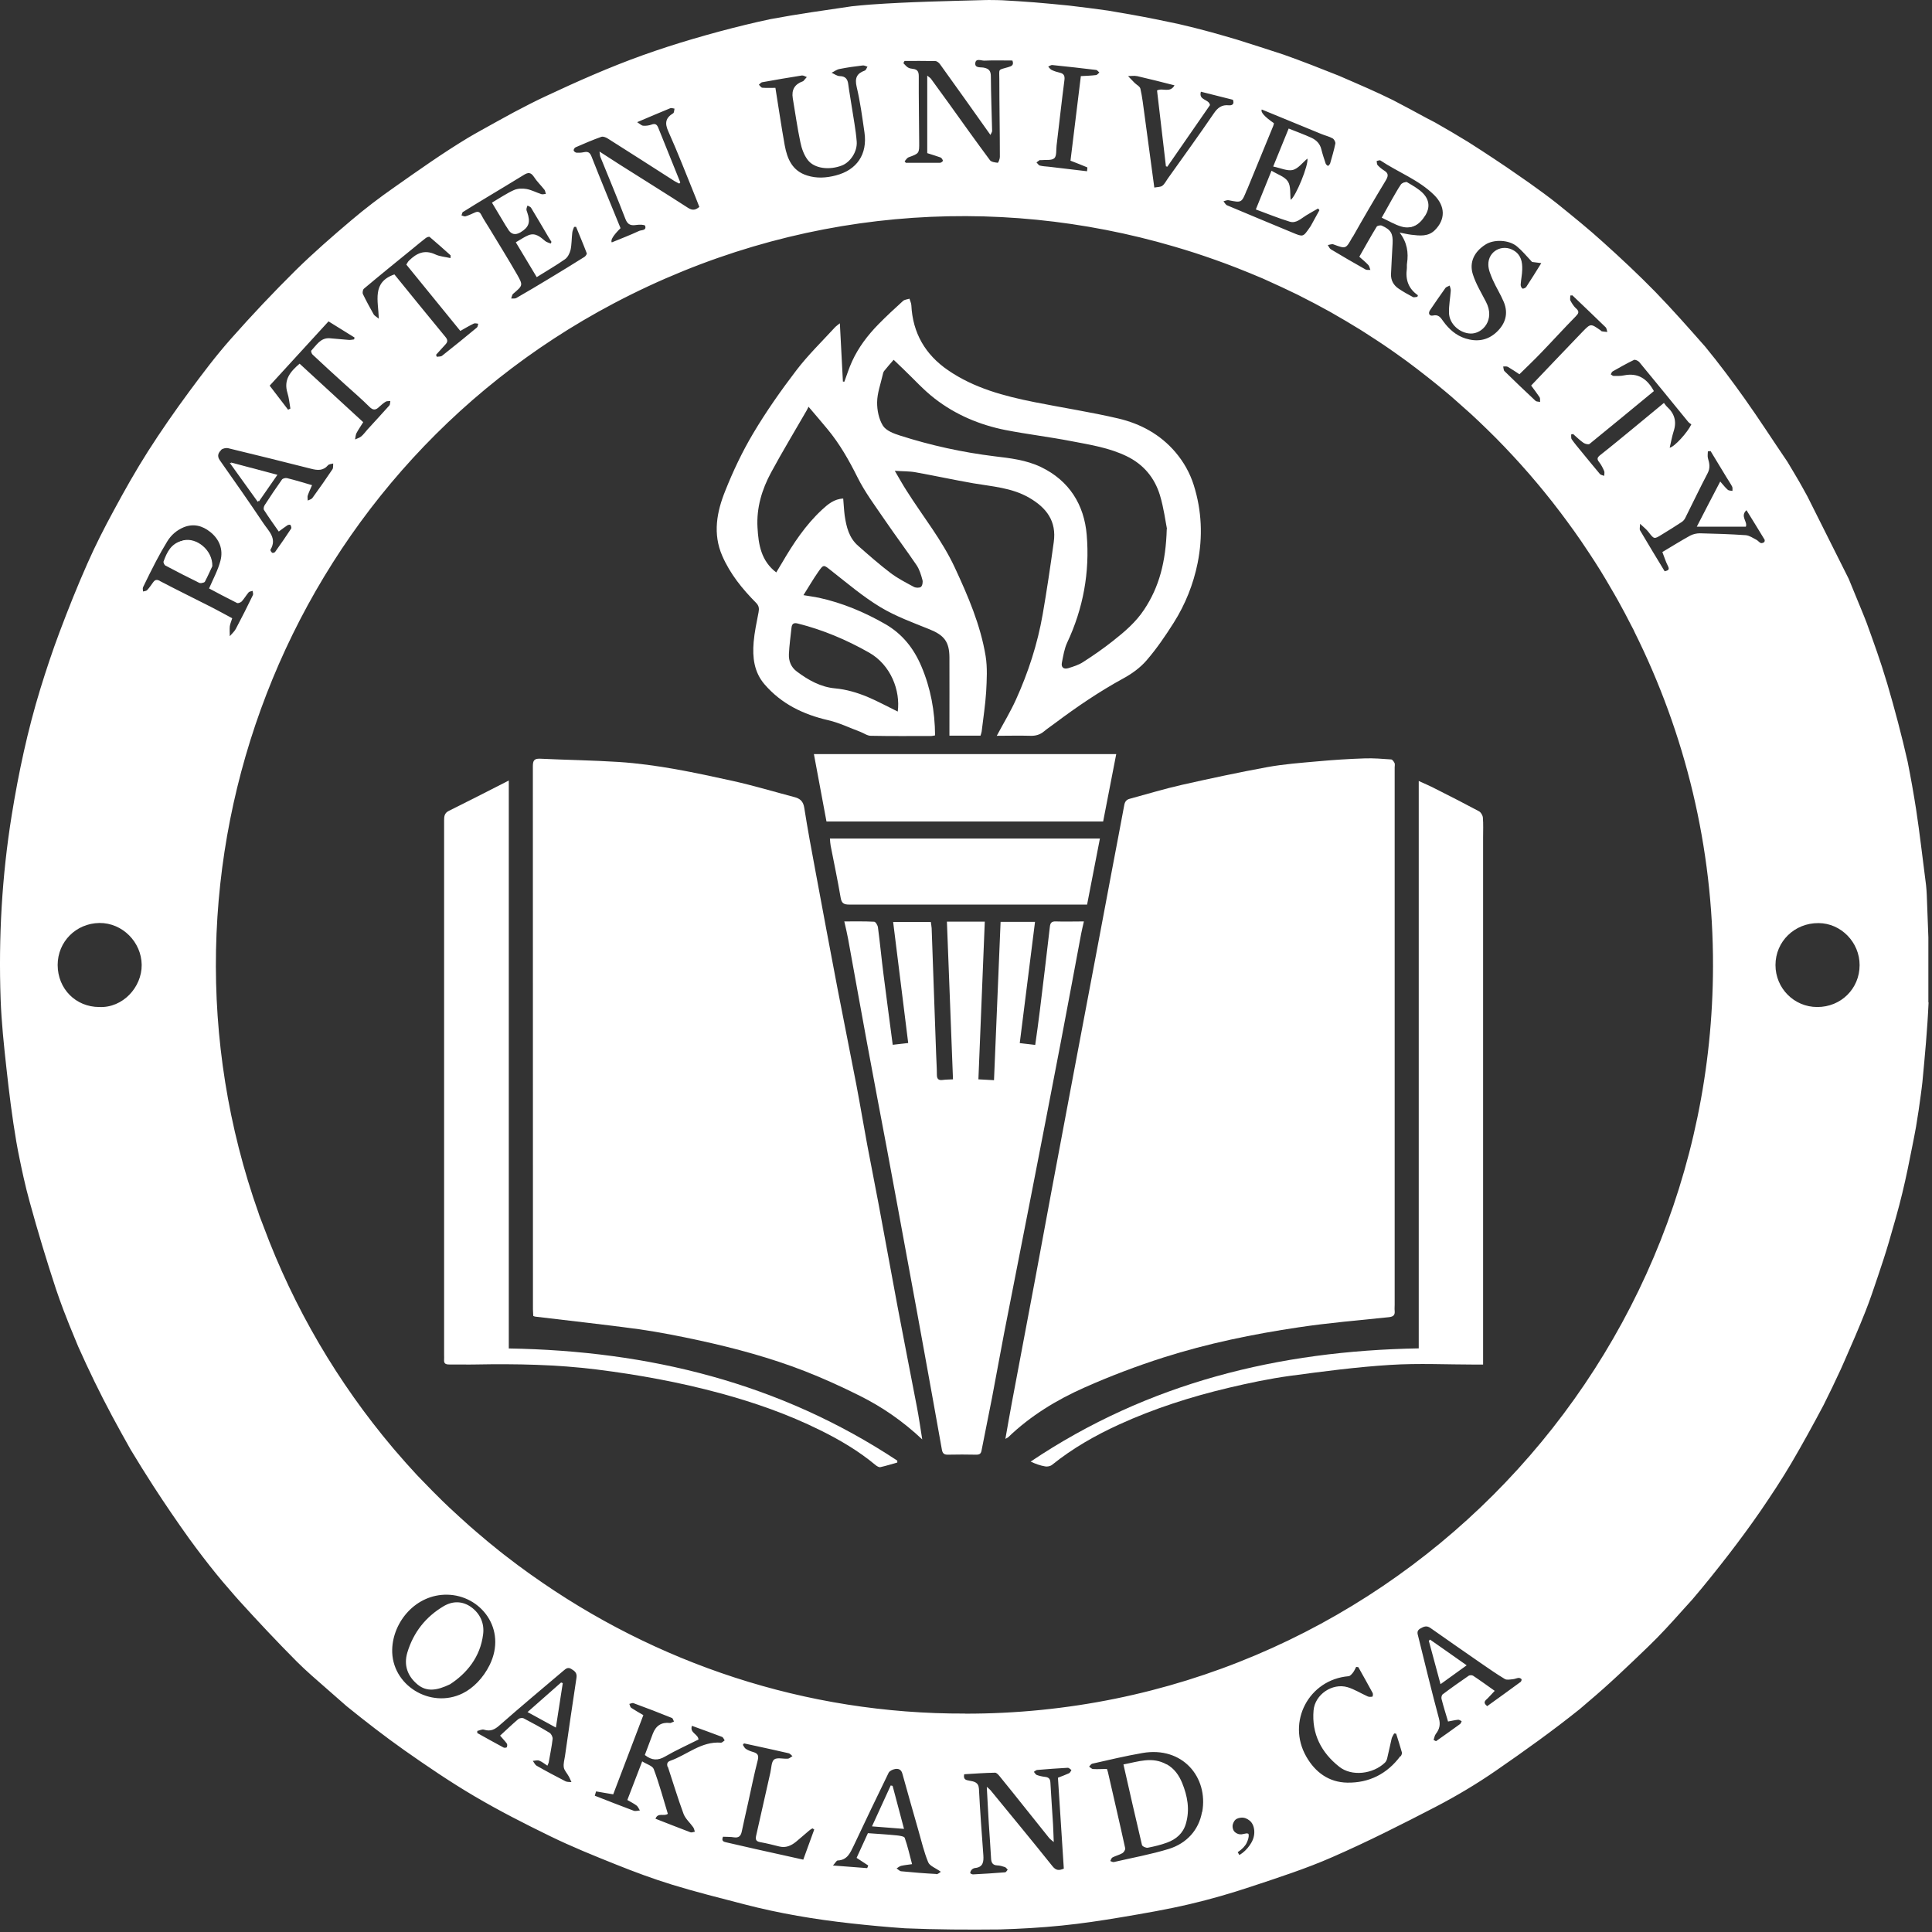
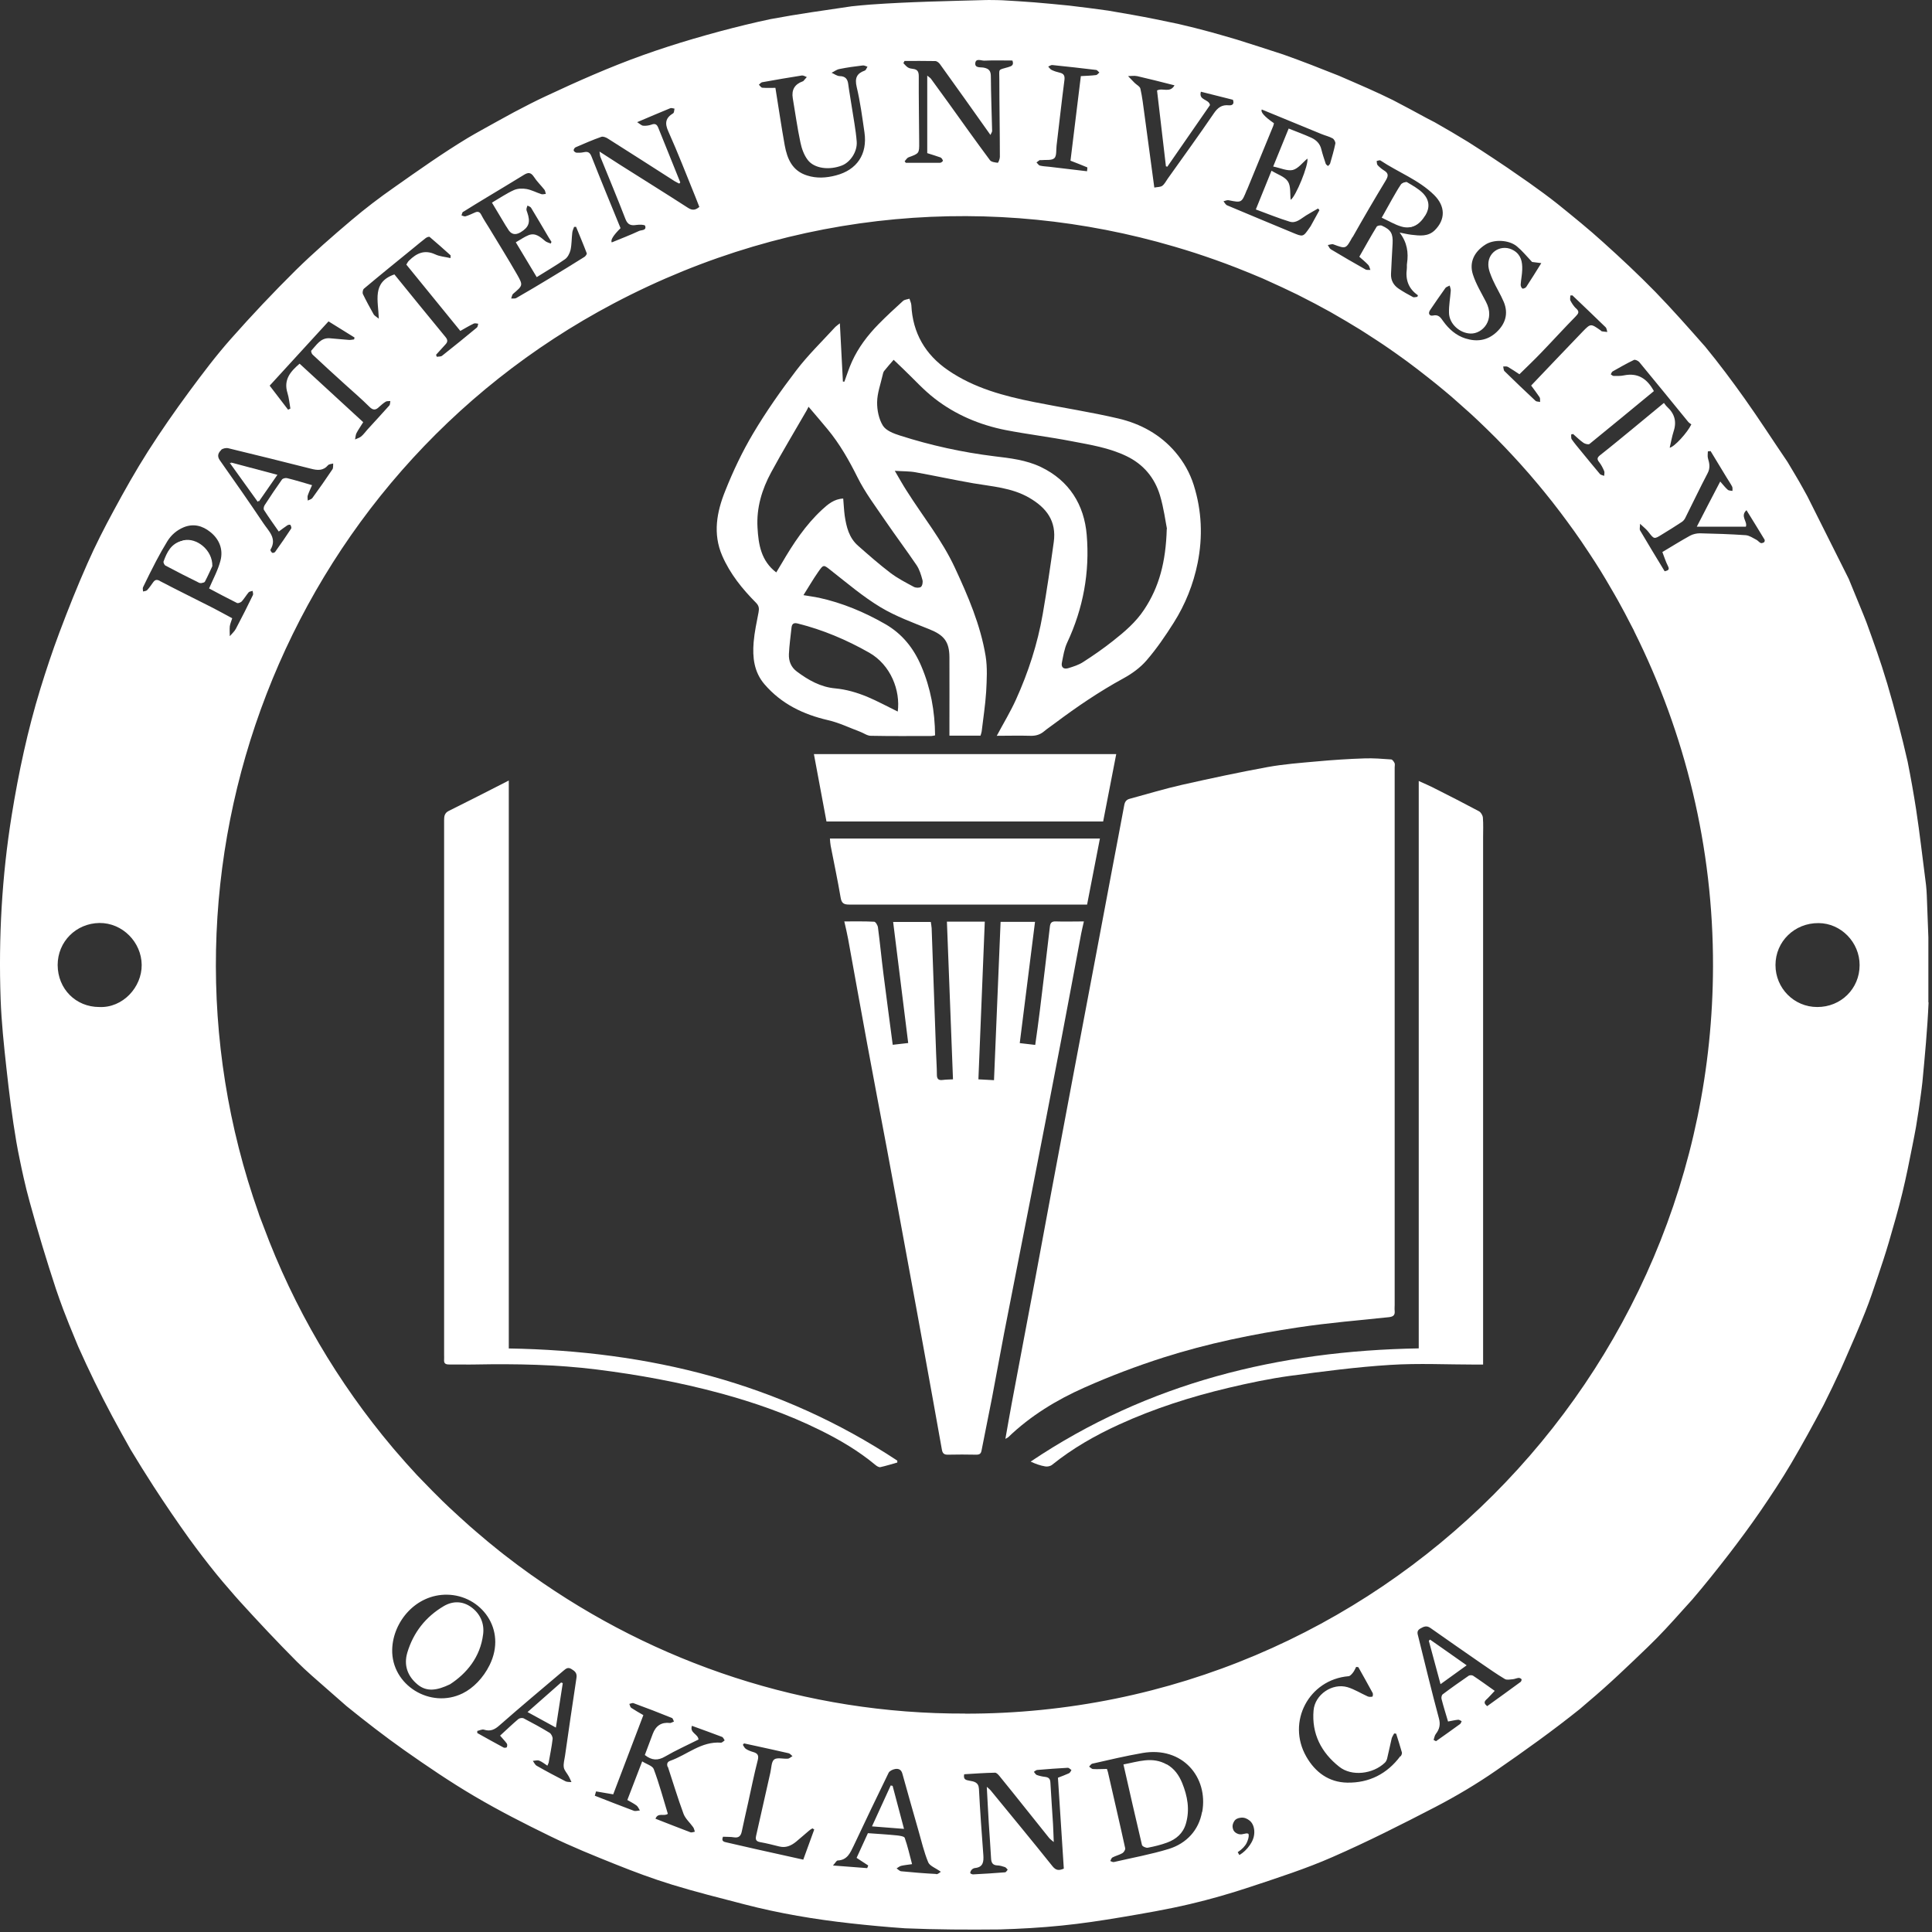
<svg xmlns="http://www.w3.org/2000/svg" width="83" height="83" viewBox="0 0 83 83" fill="none">
  <rect x="0" y="0" width="83" height="83" fill="#333333" stroke="none" />
-   <path d="M39.624 61.842C38.783 61.051 37.898 60.444 36.935 59.963C36.162 59.576 35.371 59.217 34.566 58.902C33.11 58.336 31.604 57.927 30.08 57.594C29.208 57.405 28.331 57.23 27.445 57.104C25.966 56.902 24.483 56.744 23.004 56.564C22.977 56.564 22.954 56.551 22.909 56.533C22.909 56.448 22.896 56.353 22.896 56.259C22.896 48.481 22.896 40.704 22.892 32.927C22.892 32.689 22.936 32.585 23.197 32.594C24.321 32.648 25.449 32.662 26.573 32.734C28.232 32.842 29.855 33.192 31.469 33.547C32.364 33.745 33.245 34.011 34.13 34.244C34.377 34.307 34.512 34.433 34.553 34.712C34.697 35.629 34.867 36.541 35.038 37.454C35.349 39.122 35.659 40.794 35.978 42.458C36.243 43.833 36.522 45.209 36.787 46.589C36.953 47.456 37.097 48.329 37.259 49.196C37.416 50.046 37.592 50.896 37.749 51.75C38.023 53.215 38.289 54.685 38.563 56.151C38.833 57.58 39.116 59.01 39.39 60.44C39.475 60.88 39.538 61.325 39.619 61.833L39.624 61.842Z" fill="white" />
  <path d="M43.193 61.811C43.288 61.276 43.373 60.777 43.467 60.278C43.804 58.471 44.151 56.668 44.488 54.861C44.717 53.633 44.942 52.406 45.171 51.179C45.481 49.52 45.792 47.861 46.106 46.202C46.439 44.449 46.772 42.696 47.1 40.943C47.325 39.751 47.549 38.555 47.774 37.364C47.949 36.438 48.129 35.507 48.3 34.581C48.327 34.438 48.394 34.352 48.534 34.316C49.285 34.114 50.031 33.885 50.791 33.714C52.009 33.44 53.227 33.179 54.454 32.954C55.151 32.828 55.866 32.774 56.572 32.711C57.255 32.648 57.938 32.603 58.622 32.581C59.004 32.567 59.386 32.599 59.764 32.626C59.818 32.626 59.88 32.72 59.912 32.783C59.934 32.833 59.916 32.904 59.916 32.963C59.916 40.659 59.916 48.356 59.916 56.052C59.916 56.137 59.907 56.227 59.916 56.313C59.934 56.497 59.862 56.564 59.669 56.587C58.374 56.722 57.075 56.83 55.789 57.023C53.825 57.315 51.879 57.715 49.986 58.318C48.835 58.686 47.693 59.118 46.592 59.608C45.396 60.138 44.272 60.822 43.319 61.739C43.292 61.766 43.247 61.779 43.184 61.82L43.193 61.811Z" fill="white" />
  <path d="M42.82 31.614C43.108 31.075 43.409 30.58 43.647 30.054C44.178 28.881 44.573 27.663 44.794 26.395C44.973 25.366 45.126 24.327 45.27 23.289C45.396 22.39 44.96 21.814 44.214 21.383C43.467 20.951 42.631 20.902 41.813 20.762C40.986 20.618 40.163 20.439 39.336 20.29C39.071 20.241 38.792 20.25 38.441 20.227C38.639 20.564 38.788 20.834 38.954 21.09C39.646 22.187 40.473 23.203 41.022 24.39C41.588 25.608 42.123 26.849 42.343 28.184C42.424 28.683 42.393 29.209 42.366 29.717C42.33 30.288 42.24 30.855 42.173 31.426C42.164 31.484 42.141 31.542 42.123 31.605H40.788C40.788 31.484 40.788 31.372 40.788 31.264C40.788 30.257 40.792 29.25 40.788 28.238C40.784 27.564 40.554 27.285 39.929 27.034C39.215 26.746 38.482 26.48 37.825 26.085C37.079 25.635 36.409 25.064 35.722 24.525C35.38 24.255 35.389 24.228 35.142 24.583C34.93 24.885 34.746 25.208 34.517 25.568C34.782 25.613 34.984 25.64 35.182 25.68C36.189 25.901 37.124 26.292 38.019 26.804C38.761 27.227 39.251 27.847 39.579 28.616C39.983 29.564 40.163 30.553 40.172 31.592C40.114 31.601 40.064 31.619 40.015 31.619C39.147 31.619 38.275 31.628 37.407 31.61C37.259 31.61 37.111 31.497 36.958 31.439C36.499 31.268 36.05 31.048 35.578 30.94C34.508 30.693 33.573 30.243 32.844 29.398C32.39 28.868 32.323 28.238 32.377 27.586C32.413 27.155 32.507 26.732 32.588 26.305C32.62 26.139 32.606 26.022 32.476 25.892C31.887 25.298 31.366 24.655 31.028 23.878C30.615 22.929 30.794 21.989 31.154 21.095C31.491 20.245 31.887 19.409 32.355 18.622C32.916 17.678 33.55 16.775 34.216 15.903C34.715 15.251 35.308 14.675 35.865 14.068C35.928 14.001 36.005 13.951 36.081 13.889C36.126 14.738 36.171 15.565 36.212 16.393C36.234 16.393 36.252 16.393 36.275 16.397C36.383 16.109 36.472 15.813 36.603 15.53C36.877 14.927 37.277 14.401 37.74 13.929C38.077 13.587 38.432 13.255 38.792 12.931C38.859 12.868 38.976 12.864 39.071 12.832C39.098 12.927 39.147 13.017 39.152 13.111C39.21 14.307 39.75 15.233 40.725 15.903C41.849 16.676 43.139 17.017 44.452 17.278C45.648 17.517 46.857 17.701 48.048 17.98C48.997 18.204 49.846 18.663 50.494 19.423C50.853 19.845 51.119 20.317 51.285 20.843C51.631 21.945 51.676 23.064 51.451 24.188C51.267 25.1 50.921 25.968 50.422 26.755C50.067 27.317 49.689 27.87 49.258 28.369C48.988 28.683 48.628 28.944 48.264 29.142C47.235 29.704 46.268 30.36 45.333 31.061C45.176 31.183 45.005 31.291 44.856 31.417C44.681 31.565 44.488 31.619 44.259 31.61C43.782 31.596 43.306 31.61 42.829 31.61L42.82 31.614ZM50.134 22.722C50.071 22.412 49.999 21.832 49.833 21.279C49.604 20.524 49.123 19.944 48.39 19.593C47.644 19.234 46.839 19.108 46.039 18.955C45.095 18.771 44.137 18.658 43.193 18.474C42.087 18.254 41.053 17.818 40.159 17.125C39.669 16.748 39.251 16.276 38.801 15.849C38.666 15.718 38.527 15.588 38.392 15.457C38.257 15.615 38.113 15.772 37.983 15.938C37.947 15.983 37.933 16.051 37.92 16.109C37.834 16.496 37.686 16.887 37.682 17.278C37.677 17.615 37.754 18.002 37.929 18.285C38.064 18.501 38.396 18.627 38.666 18.712C39.988 19.135 41.341 19.432 42.721 19.602C43.4 19.683 44.079 19.76 44.713 20.061C45.944 20.65 46.578 21.693 46.686 22.979C46.821 24.574 46.538 26.139 45.846 27.609C45.724 27.87 45.679 28.171 45.621 28.459C45.576 28.665 45.693 28.764 45.89 28.706C46.111 28.638 46.344 28.566 46.533 28.441C46.969 28.162 47.396 27.865 47.806 27.541C48.309 27.146 48.799 26.728 49.154 26.188C49.797 25.222 50.085 24.143 50.125 22.722H50.134ZM34.742 17.462C34.697 17.548 34.679 17.593 34.652 17.638C34.144 18.523 33.613 19.396 33.128 20.295C32.732 21.027 32.494 21.814 32.543 22.664C32.584 23.397 32.696 24.093 33.348 24.592C33.433 24.453 33.51 24.318 33.591 24.188C34.076 23.356 34.607 22.551 35.317 21.895C35.564 21.666 35.839 21.432 36.225 21.419C36.248 21.666 36.257 21.909 36.288 22.147C36.36 22.632 36.472 23.104 36.864 23.446C37.318 23.846 37.772 24.246 38.257 24.615C38.567 24.849 38.918 25.029 39.26 25.213C39.34 25.258 39.502 25.262 39.565 25.213C39.628 25.159 39.655 25.002 39.628 24.912C39.57 24.696 39.502 24.471 39.381 24.287C38.945 23.644 38.477 23.019 38.037 22.376C37.619 21.76 37.165 21.162 36.837 20.502C36.472 19.769 36.072 19.067 35.551 18.438C35.299 18.132 35.043 17.836 34.737 17.476L34.742 17.462ZM38.567 30.576C38.689 29.668 38.271 28.566 37.336 28.036C36.369 27.488 35.353 27.056 34.27 26.786C34.094 26.741 34.022 26.804 34.004 26.962C33.964 27.339 33.91 27.717 33.892 28.099C33.879 28.396 33.982 28.665 34.234 28.85C34.724 29.218 35.263 29.52 35.879 29.573C36.364 29.618 36.814 29.753 37.255 29.933C37.704 30.122 38.136 30.36 38.572 30.571L38.567 30.576Z" fill="white" />
  <path d="M36.279 39.585C36.729 39.585 37.142 39.576 37.556 39.598C37.614 39.598 37.709 39.751 37.718 39.846C37.807 40.516 37.87 41.19 37.956 41.86C38.082 42.858 38.217 43.851 38.352 44.885C38.585 44.858 38.801 44.831 39.017 44.809C38.801 43.055 38.585 41.343 38.37 39.607H39.988C39.997 39.688 40.019 39.778 40.024 39.873C40.091 41.675 40.154 43.483 40.217 45.285C40.226 45.582 40.249 45.874 40.249 46.171C40.249 46.355 40.321 46.418 40.496 46.396C40.631 46.378 40.77 46.378 40.941 46.369C40.855 44.107 40.77 41.86 40.68 39.594H42.307C42.218 41.842 42.128 44.089 42.033 46.369C42.272 46.382 42.469 46.391 42.703 46.405C42.797 44.13 42.892 41.873 42.986 39.603H44.465C44.245 41.343 44.029 43.06 43.809 44.813C44.025 44.836 44.227 44.863 44.474 44.89C44.542 44.395 44.614 43.91 44.672 43.42C44.821 42.215 44.964 41.01 45.104 39.805C45.122 39.652 45.176 39.58 45.351 39.585C45.738 39.598 46.129 39.585 46.565 39.585C46.52 39.783 46.479 39.949 46.448 40.111C46.16 41.635 45.882 43.159 45.589 44.683C45.162 46.913 44.731 49.142 44.295 51.372C43.912 53.337 43.521 55.301 43.139 57.266C42.959 58.192 42.797 59.122 42.618 60.048C42.474 60.804 42.312 61.559 42.168 62.314C42.141 62.458 42.078 62.494 41.939 62.494C41.53 62.485 41.121 62.485 40.716 62.494C40.55 62.498 40.491 62.427 40.464 62.278C40.217 60.894 39.97 59.514 39.718 58.133C39.489 56.879 39.264 55.629 39.03 54.375C38.72 52.689 38.41 50.999 38.095 49.313C37.816 47.825 37.529 46.337 37.255 44.845C36.976 43.343 36.711 41.842 36.436 40.34C36.392 40.097 36.333 39.855 36.27 39.576L36.279 39.585Z" fill="white" />
  <path d="M21.858 33.538V57.931C27.877 58.03 33.501 59.41 38.549 62.75C38.549 62.777 38.549 62.804 38.549 62.831C38.306 62.899 38.068 62.975 37.821 63.029C37.763 63.042 37.673 62.989 37.619 62.944C36.891 62.337 36.077 61.856 35.227 61.438C33.856 60.759 32.417 60.255 30.943 59.855C29.199 59.383 27.427 59.059 25.638 58.835C23.912 58.619 22.177 58.587 20.437 58.619C20.055 58.628 19.673 58.614 19.291 58.619C19.133 58.619 19.066 58.569 19.079 58.412C19.084 58.345 19.079 58.273 19.079 58.205C19.079 50.549 19.079 42.898 19.079 35.242C19.079 35.067 19.097 34.928 19.277 34.838C20.122 34.42 20.963 33.988 21.853 33.534L21.858 33.538Z" fill="white" />
  <path d="M60.95 57.936V33.552C61.207 33.669 61.431 33.763 61.647 33.876C62.281 34.195 62.915 34.519 63.535 34.851C63.621 34.896 63.697 35.026 63.706 35.125C63.729 35.409 63.715 35.696 63.715 35.984C63.715 43.397 63.715 50.806 63.715 58.219C63.715 58.34 63.715 58.462 63.715 58.623C63.598 58.623 63.499 58.623 63.4 58.623C62.178 58.623 60.946 58.56 59.728 58.637C58.285 58.727 56.846 58.916 55.412 59.109C54.531 59.23 53.654 59.415 52.782 59.621C51.168 60.004 49.59 60.507 48.084 61.195C47.059 61.662 46.079 62.22 45.198 62.93C45.126 62.989 44.996 63.016 44.901 62.998C44.69 62.962 44.488 62.89 44.277 62.791C49.316 59.406 54.94 58.03 60.955 57.927L60.95 57.936Z" fill="white" />
  <path d="M34.966 32.397H47.954C47.765 33.372 47.576 34.33 47.392 35.292H35.506C35.331 34.339 35.151 33.386 34.966 32.397Z" fill="white" />
  <path d="M46.704 38.861C46.52 38.861 46.376 38.861 46.228 38.861C42.977 38.861 39.732 38.861 36.481 38.861C36.248 38.861 36.153 38.803 36.113 38.555C35.987 37.814 35.83 37.076 35.686 36.335C35.668 36.24 35.663 36.146 35.654 36.025H47.253C47.068 36.964 46.889 37.895 46.704 38.852V38.861Z" fill="white" />
  <path d="M61.184 9.267C61.377 8.948 61.373 8.62 61.085 8.319C60.892 8.121 60.631 7.981 60.393 7.838C60.352 7.815 60.218 7.869 60.182 7.928C60.047 8.125 59.93 8.341 59.809 8.548C59.665 8.8 59.525 9.056 59.359 9.353C59.656 9.487 59.916 9.649 60.195 9.73C60.613 9.856 60.923 9.685 61.184 9.263V9.267Z" fill="white" />
  <path d="M7.841 23.23C7.351 23.343 7.175 23.716 7.027 24.12C7.009 24.165 7.063 24.278 7.112 24.3C7.593 24.556 8.079 24.804 8.564 25.042C8.614 25.064 8.735 25.042 8.753 25.002C8.888 24.745 9.005 24.48 9.072 24.336C9.09 23.639 8.389 23.1 7.841 23.226V23.23Z" fill="white" />
  <path d="M11.868 20.412C11.203 20.236 10.569 20.07 9.868 19.881C10.291 20.47 10.668 20.996 11.073 21.558C11.342 21.167 11.594 20.807 11.868 20.412Z" fill="white" />
  <path d="M82.844 43.06V40.268C82.821 39.666 82.799 39.063 82.776 38.461C82.772 38.317 82.758 38.178 82.745 38.034C82.745 38.007 82.736 37.984 82.736 37.958C82.596 36.897 82.479 35.831 82.317 34.77C82.21 34.082 82.088 33.399 81.953 32.72C81.697 31.592 81.4 30.468 81.072 29.353C81.063 29.326 81.054 29.295 81.045 29.268C80.793 28.418 80.492 27.586 80.191 26.755C80.137 26.624 80.092 26.494 80.038 26.368C79.832 25.869 79.629 25.366 79.422 24.867C78.829 23.684 78.24 22.506 77.647 21.324C77.579 21.207 77.516 21.086 77.449 20.965C77.242 20.587 77.013 20.218 76.793 19.845C76.779 19.827 76.766 19.809 76.757 19.791C76.154 18.906 75.574 18.002 74.954 17.13C74.414 16.37 73.853 15.619 73.259 14.896C72.558 14.1 71.852 13.3 71.115 12.54C70.395 11.803 69.64 11.097 68.871 10.405C68.247 9.838 67.59 9.308 66.934 8.777C66.529 8.454 66.107 8.148 65.684 7.847C65.374 7.631 65.059 7.415 64.749 7.199C64.565 7.073 64.38 6.948 64.192 6.826C63.819 6.574 63.441 6.336 63.063 6.093C62.596 5.806 62.119 5.527 61.643 5.257C61.53 5.199 61.418 5.14 61.306 5.082C60.82 4.821 60.339 4.556 59.849 4.304C59.498 4.129 59.143 3.967 58.784 3.805C58.361 3.616 57.938 3.437 57.516 3.252C56.729 2.938 55.938 2.627 55.138 2.344C54.472 2.124 53.807 1.913 53.137 1.701C52.764 1.593 52.391 1.481 52.013 1.378C51.555 1.252 51.096 1.139 50.633 1.031C50.309 0.964 49.986 0.897 49.662 0.829C48.979 0.69 48.295 0.573 47.608 0.456C47.05 0.375 46.488 0.308 45.931 0.24C45.432 0.191 44.933 0.141 44.434 0.101C43.975 0.069 43.517 0.033 43.058 0.011C42.919 0.002 42.775 0.006 42.636 0.002C42.541 0.002 42.442 -0.002 42.348 0.002C40.698 0.047 39.048 0.078 37.407 0.195C37.133 0.213 36.855 0.245 36.58 0.272C35.42 0.443 34.261 0.604 33.11 0.82C32.746 0.897 32.382 0.978 32.022 1.067C31.28 1.247 30.543 1.445 29.81 1.661C29.805 1.661 29.801 1.661 29.792 1.665C29.059 1.881 28.331 2.115 27.616 2.371C26.196 2.879 24.806 3.495 23.435 4.138C22.981 4.349 22.532 4.583 22.087 4.817C21.615 5.068 21.152 5.334 20.684 5.59C20.486 5.702 20.288 5.81 20.095 5.927C19.016 6.579 17.982 7.312 16.948 8.04C16.31 8.485 15.69 8.957 15.096 9.461C14.278 10.153 13.469 10.859 12.705 11.609C11.747 12.558 10.821 13.538 9.926 14.55C9.284 15.273 8.699 16.051 8.124 16.829C7.508 17.665 6.914 18.519 6.357 19.391C5.831 20.218 5.35 21.072 4.887 21.931C4.482 22.677 4.096 23.433 3.754 24.21C3.323 25.181 2.927 26.175 2.554 27.168C2.253 27.968 1.983 28.782 1.731 29.6C1.187 31.376 0.801 33.183 0.504 35.017C0.081 37.638 -0.067 40.282 0.027 42.934C0.063 43.919 0.167 44.899 0.275 45.879C0.391 46.94 0.522 48.001 0.702 49.053C0.742 49.304 0.796 49.551 0.845 49.799C0.899 50.059 0.953 50.325 1.012 50.581C1.093 50.936 1.178 51.291 1.277 51.642C1.619 52.892 1.996 54.137 2.401 55.369C2.5 55.67 2.612 55.967 2.72 56.263C2.882 56.69 3.053 57.113 3.228 57.531C3.273 57.634 3.314 57.742 3.358 57.846C3.808 58.857 4.294 59.855 4.815 60.831C5.076 61.316 5.341 61.797 5.611 62.274C5.93 62.804 6.258 63.33 6.595 63.852C7.09 64.616 7.602 65.367 8.133 66.108C8.322 66.365 8.51 66.621 8.704 66.873C9.072 67.354 9.454 67.83 9.854 68.284C9.994 68.451 10.138 68.612 10.282 68.774C11.086 69.66 11.909 70.537 12.754 71.386C13.168 71.8 13.613 72.177 14.053 72.564C14.332 72.807 14.611 73.054 14.889 73.297C15.694 73.949 16.517 74.587 17.362 75.185C18.346 75.877 19.345 76.556 20.383 77.167C21.444 77.792 22.541 78.35 23.647 78.889C24.559 79.334 25.503 79.716 26.447 80.094C27.243 80.413 28.048 80.714 28.87 80.966C29.895 81.281 30.938 81.541 31.977 81.811C33.478 82.202 35.011 82.459 36.553 82.629C37.327 82.715 38.104 82.787 38.882 82.841C40.24 82.899 41.597 82.904 42.955 82.89C43.84 82.863 44.726 82.814 45.607 82.724C46.47 82.638 47.325 82.508 48.183 82.364C49.163 82.198 50.143 82.031 51.114 81.802C52 81.595 52.881 81.339 53.744 81.052C54.922 80.66 56.113 80.278 57.246 79.779C58.748 79.123 60.213 78.381 61.67 77.626C62.569 77.158 63.445 76.637 64.277 76.061C65.5 75.216 66.714 74.349 67.874 73.418C67.99 73.319 68.107 73.216 68.224 73.117C69.114 72.371 69.959 71.557 70.796 70.752C71.317 70.253 71.802 69.718 72.288 69.174C72.427 69.022 72.567 68.869 72.702 68.716C73.241 68.086 73.763 67.43 74.271 66.774C74.738 66.167 75.197 65.546 75.633 64.913C76.091 64.243 76.541 63.564 76.954 62.863C77.435 62.044 77.894 61.208 78.339 60.368C78.595 59.855 78.847 59.338 79.085 58.817C79.135 58.7 79.189 58.587 79.238 58.471C79.548 57.769 79.854 57.063 80.137 56.349C80.335 55.854 80.501 55.346 80.672 54.843C80.834 54.362 80.996 53.876 81.14 53.386C81.347 52.671 81.558 51.956 81.729 51.237C81.89 50.572 82.025 49.902 82.156 49.232C82.205 48.967 82.264 48.706 82.308 48.441C82.313 48.414 82.317 48.383 82.322 48.356C82.398 47.915 82.461 47.47 82.52 47.029C82.542 46.85 82.569 46.674 82.587 46.495C82.695 45.353 82.803 44.211 82.853 43.069L82.844 43.06ZM69.263 15.966C69.573 15.79 69.879 15.615 70.198 15.462C70.247 15.44 70.373 15.498 70.422 15.552C71.128 16.406 71.825 17.265 72.526 18.123C72.562 18.168 72.621 18.2 72.661 18.231C72.499 18.577 71.933 19.202 71.731 19.234C71.789 18.991 71.829 18.753 71.901 18.528C72.041 18.105 71.937 17.764 71.614 17.471C71.569 17.431 71.537 17.377 71.483 17.31C71.043 17.674 70.602 18.038 70.166 18.398C69.699 18.78 69.231 19.171 68.755 19.544C68.624 19.647 68.588 19.715 68.701 19.854C68.79 19.966 68.858 20.101 68.916 20.236C68.943 20.295 68.916 20.376 68.916 20.443C68.853 20.416 68.768 20.407 68.732 20.362C68.458 20.038 68.193 19.71 67.923 19.382C67.788 19.216 67.644 19.049 67.523 18.874C67.487 18.825 67.505 18.735 67.496 18.667C67.523 18.658 67.55 18.654 67.581 18.645C67.73 18.775 67.869 18.915 68.031 19.027C68.098 19.072 68.242 19.108 68.287 19.072C69.213 18.321 70.135 17.557 71.052 16.802C70.769 16.28 70.377 16.002 69.762 16.127C69.618 16.159 69.469 16.15 69.321 16.15C69.281 16.15 69.24 16.109 69.2 16.082C69.222 16.042 69.24 15.983 69.276 15.961L69.263 15.966ZM67.712 13.255C67.613 13.16 67.532 13.039 67.469 12.918C67.437 12.859 67.464 12.769 67.464 12.693C67.491 12.693 67.523 12.693 67.55 12.688C68.026 13.142 68.503 13.596 68.975 14.055C69.024 14.1 69.029 14.19 69.051 14.262C68.975 14.253 68.898 14.248 68.822 14.235C68.799 14.235 68.782 14.203 68.759 14.19C68.341 13.898 68.337 13.893 67.999 14.239C67.262 15.004 66.529 15.777 65.779 16.563C65.904 16.734 66.03 16.896 66.143 17.067C66.174 17.116 66.156 17.202 66.165 17.269C66.098 17.251 66.012 17.26 65.967 17.22C65.518 16.802 65.073 16.375 64.632 15.943C64.592 15.903 64.596 15.813 64.578 15.745C64.646 15.745 64.722 15.732 64.776 15.759C64.947 15.858 65.109 15.97 65.275 16.078C65.59 15.768 65.904 15.471 66.201 15.161C66.7 14.644 67.181 14.113 67.685 13.601C67.815 13.466 67.865 13.394 67.712 13.25V13.255ZM62.277 12.261C62.294 12.338 62.331 12.414 62.326 12.486C62.303 12.805 62.241 13.124 62.25 13.444C62.263 13.92 62.713 14.316 63.176 14.329C63.688 14.347 64.246 13.74 63.837 12.963C63.639 12.58 63.409 12.203 63.279 11.798C63.108 11.277 63.328 10.818 63.814 10.508C64.174 10.274 64.821 10.297 65.167 10.584C65.396 10.773 65.585 11.007 65.819 11.254C65.904 11.263 66.035 11.281 66.215 11.304C65.976 11.686 65.779 12.009 65.567 12.329C65.54 12.369 65.437 12.414 65.405 12.396C65.361 12.369 65.325 12.284 65.329 12.225C65.343 12.009 65.392 11.794 65.396 11.578C65.405 11.254 65.347 10.953 65.037 10.764C64.547 10.463 63.931 10.787 63.94 11.367C63.94 11.587 64.043 11.816 64.133 12.027C64.277 12.351 64.47 12.652 64.605 12.976C64.808 13.47 64.677 13.911 64.29 14.271C63.899 14.635 63.441 14.693 62.955 14.54C62.56 14.415 62.25 14.145 62.007 13.808C61.894 13.65 61.809 13.498 61.557 13.556C61.413 13.587 61.337 13.466 61.44 13.318C61.656 13.003 61.867 12.688 62.092 12.378C62.128 12.324 62.214 12.306 62.277 12.27V12.261ZM58.109 10.189C58.568 9.375 59.04 8.566 59.525 7.766C59.642 7.572 59.669 7.451 59.462 7.325C59.359 7.262 59.265 7.181 59.184 7.096C59.148 7.055 59.152 6.975 59.143 6.916C59.197 6.907 59.274 6.871 59.305 6.894C60.065 7.402 60.95 7.725 61.611 8.377C62.097 8.858 62.106 9.429 61.638 9.892C61.35 10.175 60.986 10.126 60.631 10.085C60.483 10.067 60.334 10.031 60.128 9.991C60.456 10.418 60.514 10.854 60.447 11.313C60.433 11.389 60.447 11.47 60.438 11.546C60.375 12.014 60.505 12.401 60.914 12.684L60.892 12.751C60.829 12.756 60.748 12.787 60.699 12.76C60.492 12.652 60.289 12.536 60.092 12.405C59.867 12.257 59.746 12.037 59.759 11.767C59.777 11.335 59.804 10.899 59.827 10.467C59.849 10.036 59.759 9.87 59.364 9.694C59.305 9.667 59.17 9.694 59.143 9.739C58.887 10.157 58.649 10.589 58.397 11.03C58.532 11.151 58.667 11.259 58.784 11.385C58.833 11.439 58.842 11.524 58.873 11.596C58.801 11.591 58.716 11.609 58.658 11.573C58.159 11.29 57.664 11.007 57.174 10.71C57.116 10.674 57.084 10.589 57.044 10.526C57.125 10.517 57.219 10.472 57.286 10.499C57.831 10.701 57.817 10.697 58.105 10.18L58.109 10.189ZM53.573 8.152C53.946 7.24 54.324 6.327 54.697 5.415C54.715 5.374 54.72 5.334 54.729 5.293C54.321 5.011 54.147 4.815 54.207 4.704C55.057 5.055 55.911 5.406 56.765 5.756C56.927 5.824 57.098 5.86 57.251 5.945C57.313 5.981 57.381 6.102 57.367 6.17C57.309 6.458 57.224 6.741 57.143 7.024C57.129 7.064 57.084 7.096 57.053 7.132C57.017 7.1 56.967 7.073 56.954 7.033C56.886 6.826 56.815 6.619 56.765 6.413C56.707 6.17 56.549 6.017 56.338 5.918C56.032 5.779 55.713 5.662 55.362 5.522C55.151 6.044 54.94 6.561 54.697 7.154C55.012 7.217 55.3 7.357 55.538 7.303C55.772 7.244 55.956 6.988 56.167 6.813C56.226 7.078 55.664 8.458 55.448 8.584C55.416 8.314 55.461 7.995 55.327 7.793C55.192 7.586 54.886 7.496 54.625 7.334C54.391 7.914 54.18 8.431 53.951 8.998C54.441 9.177 54.917 9.375 55.407 9.523C55.682 9.609 55.893 9.389 56.113 9.254C56.28 9.15 56.455 9.056 56.626 8.957C56.644 8.98 56.666 9.002 56.684 9.029C56.558 9.258 56.432 9.488 56.306 9.717C56.293 9.739 56.275 9.757 56.262 9.78C55.978 10.189 55.983 10.184 55.52 9.991C54.585 9.6 53.65 9.218 52.719 8.822C52.652 8.795 52.611 8.705 52.562 8.647C52.634 8.629 52.715 8.588 52.782 8.602C53.344 8.714 53.34 8.719 53.564 8.161L53.573 8.152ZM48.835 3.266C49.365 3.387 49.891 3.522 50.458 3.666C50.26 4.012 49.954 3.76 49.707 3.886C49.833 4.956 49.959 6.053 50.089 7.145C50.107 7.15 50.13 7.154 50.148 7.163C50.764 6.273 51.38 5.383 51.982 4.515C51.937 4.246 51.483 4.322 51.591 3.94C52.058 4.057 52.508 4.169 52.966 4.286C53.034 4.457 52.953 4.538 52.791 4.524C52.49 4.493 52.315 4.623 52.144 4.875C51.501 5.819 50.827 6.745 50.166 7.676C50.089 7.784 50.031 7.91 49.932 7.982C49.855 8.04 49.725 8.031 49.59 8.058C49.442 6.966 49.303 5.927 49.163 4.889C49.114 4.529 49.073 4.165 48.992 3.81C48.97 3.711 48.826 3.643 48.741 3.558C48.646 3.464 48.552 3.365 48.462 3.27C48.588 3.27 48.723 3.243 48.844 3.27L48.835 3.266ZM44.677 6.88C44.677 6.88 44.713 6.88 44.726 6.88C44.919 6.858 45.176 6.903 45.292 6.799C45.4 6.705 45.369 6.444 45.391 6.255C45.504 5.316 45.607 4.376 45.729 3.437C45.751 3.252 45.702 3.162 45.526 3.122C45.409 3.095 45.292 3.059 45.18 3.005C45.122 2.978 45.081 2.911 45.032 2.861C45.09 2.839 45.149 2.789 45.203 2.794C45.832 2.857 46.461 2.929 47.091 3.005C47.14 3.009 47.185 3.081 47.23 3.117C47.181 3.153 47.136 3.221 47.086 3.225C46.87 3.252 46.655 3.257 46.434 3.27C46.286 4.489 46.138 5.693 45.989 6.903C46.241 7.002 46.475 7.091 46.709 7.19C46.722 7.195 46.704 7.285 46.7 7.357C46.142 7.289 45.603 7.226 45.063 7.163C44.933 7.15 44.803 7.145 44.677 7.114C44.618 7.1 44.578 7.024 44.528 6.979C44.578 6.943 44.623 6.903 44.677 6.871V6.88ZM38.859 2.618C39.3 2.618 39.741 2.614 40.181 2.623C40.249 2.623 40.339 2.695 40.383 2.758C41.103 3.756 41.813 4.758 42.55 5.797C42.582 5.72 42.622 5.671 42.622 5.626C42.604 4.848 42.573 4.066 42.568 3.288C42.568 3.05 42.492 2.951 42.263 2.906C42.132 2.879 41.88 2.933 41.898 2.717C41.921 2.488 42.15 2.609 42.285 2.605C42.69 2.587 43.094 2.6 43.494 2.6C43.571 2.807 43.449 2.843 43.315 2.884C42.856 3.018 42.932 2.933 42.932 3.405C42.932 4.515 42.955 5.63 42.955 6.741C42.955 6.831 42.887 6.993 42.865 6.993C42.748 6.979 42.586 6.961 42.528 6.88C41.93 6.075 41.346 5.257 40.761 4.439C40.509 4.088 40.253 3.738 39.997 3.387C39.965 3.342 39.911 3.315 39.835 3.248V6.579C40.028 6.642 40.217 6.696 40.401 6.763C40.451 6.781 40.491 6.849 40.509 6.903C40.514 6.921 40.437 6.993 40.392 6.993C39.898 6.997 39.403 6.993 38.913 6.993C38.895 6.97 38.882 6.948 38.864 6.93C38.918 6.871 38.963 6.786 39.03 6.759C39.489 6.592 39.493 6.592 39.489 6.116C39.484 5.167 39.466 4.223 39.471 3.275C39.471 3.081 39.417 2.983 39.228 2.96C39.152 2.951 39.066 2.938 39.003 2.897C38.931 2.852 38.873 2.776 38.81 2.713C38.828 2.681 38.842 2.65 38.859 2.618ZM32.732 3.535C33.303 3.432 33.874 3.333 34.449 3.243C34.512 3.234 34.589 3.284 34.661 3.311C34.611 3.369 34.557 3.428 34.508 3.486C34.503 3.491 34.49 3.491 34.485 3.495C34.141 3.618 33.998 3.859 34.058 4.219C34.166 4.853 34.252 5.487 34.386 6.116C34.44 6.381 34.539 6.66 34.701 6.871C34.984 7.244 35.627 7.321 36.171 7.109C36.526 6.97 36.837 6.52 36.805 6.084C36.765 5.567 36.661 5.055 36.585 4.542C36.54 4.232 36.481 3.927 36.441 3.616C36.414 3.396 36.319 3.275 36.077 3.27C35.96 3.27 35.843 3.176 35.726 3.126C35.839 3.072 35.942 2.987 36.063 2.965C36.396 2.897 36.729 2.852 37.066 2.812C37.129 2.803 37.201 2.848 37.268 2.866C37.228 2.924 37.205 3.014 37.151 3.032C36.8 3.158 36.715 3.36 36.805 3.742C36.958 4.381 37.043 5.037 37.138 5.689C37.273 6.624 36.814 7.303 35.91 7.536C35.501 7.644 35.088 7.671 34.679 7.541C34.036 7.343 33.82 6.826 33.712 6.242C33.568 5.442 33.451 4.632 33.312 3.774C33.11 3.774 32.93 3.783 32.75 3.769C32.696 3.765 32.651 3.684 32.602 3.639C32.651 3.603 32.692 3.54 32.746 3.531L32.732 3.535ZM24.73 6.327C25.094 6.17 25.463 6.008 25.836 5.878C25.917 5.851 26.052 5.909 26.137 5.968C27.09 6.57 28.034 7.177 28.983 7.784C29.046 7.824 29.113 7.851 29.181 7.887C29.194 7.869 29.212 7.856 29.226 7.838C28.911 7.051 28.592 6.264 28.277 5.482C28.223 5.352 28.151 5.293 27.994 5.352C27.881 5.392 27.756 5.41 27.634 5.401C27.562 5.397 27.495 5.325 27.373 5.248C27.899 5.023 28.345 4.835 28.794 4.65C28.843 4.628 28.915 4.659 28.978 4.668C28.96 4.736 28.965 4.839 28.92 4.866C28.596 5.064 28.547 5.284 28.713 5.648C29.127 6.57 29.491 7.518 29.873 8.454C29.931 8.597 29.985 8.741 30.044 8.89C29.882 9.024 29.752 9.051 29.567 8.935C28.592 8.305 27.607 7.694 26.627 7.073C26.353 6.898 26.079 6.718 25.755 6.511C25.773 6.628 25.773 6.687 25.791 6.736C26.151 7.626 26.524 8.512 26.87 9.411C26.969 9.667 27.117 9.699 27.346 9.663C27.468 9.645 27.697 9.649 27.715 9.699C27.787 9.915 27.549 9.874 27.45 9.924C27.068 10.103 26.672 10.252 26.281 10.414C26.221 10.315 26.347 10.111 26.659 9.802C26.241 8.777 25.818 7.757 25.413 6.727C25.341 6.547 25.261 6.503 25.085 6.538C24.982 6.561 24.878 6.565 24.775 6.561C24.726 6.561 24.658 6.507 24.645 6.467C24.636 6.431 24.681 6.35 24.721 6.332L24.73 6.327ZM19.893 9.105C20.23 8.89 20.572 8.687 20.909 8.481C21.439 8.157 21.979 7.842 22.505 7.514C22.685 7.402 22.802 7.397 22.932 7.59C23.062 7.793 23.242 7.964 23.39 8.152C23.426 8.202 23.431 8.274 23.449 8.332C23.386 8.332 23.314 8.359 23.26 8.341C23.049 8.274 22.842 8.161 22.626 8.121C22.451 8.089 22.24 8.094 22.078 8.166C21.759 8.31 21.466 8.512 21.134 8.705C21.345 9.056 21.538 9.38 21.732 9.703C21.759 9.748 21.794 9.789 21.817 9.834C21.949 10.07 22.132 10.118 22.366 9.978C22.73 9.757 22.797 9.541 22.649 9.119C22.635 9.078 22.613 9.033 22.617 8.993C22.617 8.939 22.644 8.885 22.662 8.831C22.716 8.863 22.788 8.881 22.815 8.926C23.071 9.348 23.319 9.771 23.57 10.198C23.611 10.265 23.651 10.328 23.692 10.391C23.683 10.414 23.669 10.441 23.66 10.463C23.579 10.427 23.485 10.409 23.422 10.355C23.211 10.18 23.004 9.987 22.707 10.103C22.527 10.175 22.366 10.292 22.159 10.409C22.46 10.913 22.752 11.398 23.058 11.906C23.485 11.636 23.889 11.407 24.272 11.137C24.388 11.056 24.474 10.886 24.51 10.742C24.564 10.499 24.555 10.243 24.586 9.991C24.595 9.91 24.636 9.829 24.663 9.748C24.69 9.748 24.721 9.748 24.748 9.744C24.901 10.121 25.063 10.499 25.207 10.881C25.22 10.917 25.157 11.002 25.112 11.034C24.627 11.34 24.141 11.636 23.651 11.933C23.161 12.23 22.671 12.522 22.177 12.805C22.118 12.837 22.033 12.819 21.961 12.823C21.988 12.756 21.997 12.661 22.046 12.621C22.46 12.266 22.478 12.261 22.222 11.807C21.831 11.124 21.412 10.454 21.008 9.784C20.895 9.6 20.774 9.42 20.675 9.227C20.608 9.096 20.527 9.074 20.405 9.128C20.271 9.186 20.136 9.254 19.996 9.294C19.947 9.308 19.88 9.267 19.826 9.254C19.848 9.2 19.857 9.119 19.897 9.092L19.893 9.105ZM15.636 12.401C16.332 11.816 17.038 11.245 17.744 10.67C17.924 10.521 18.104 10.373 18.288 10.229C18.333 10.193 18.432 10.157 18.459 10.18C18.765 10.436 19.057 10.701 19.354 10.966C19.363 10.976 19.354 10.998 19.354 11.088C19.124 11.034 18.89 11.021 18.693 10.926C18.234 10.715 17.892 10.881 17.573 11.196C17.528 11.236 17.501 11.295 17.456 11.367C18.207 12.293 18.989 13.25 19.776 14.217C19.974 14.104 20.158 13.996 20.352 13.902C20.401 13.875 20.482 13.902 20.545 13.907C20.527 13.965 20.527 14.041 20.486 14.073C19.992 14.482 19.497 14.887 18.994 15.282C18.94 15.327 18.841 15.314 18.765 15.327C18.756 15.3 18.742 15.269 18.733 15.242C18.863 15.098 18.994 14.95 19.129 14.806C19.237 14.693 19.246 14.608 19.138 14.477C18.396 13.578 17.659 12.67 16.944 11.789C15.968 12.126 16.252 12.918 16.274 13.691C16.153 13.592 16.085 13.56 16.054 13.507C15.892 13.219 15.735 12.931 15.591 12.634C15.564 12.576 15.586 12.441 15.636 12.401ZM14.116 13.808C14.494 14.041 14.863 14.271 15.231 14.5L15.213 14.581C15.137 14.59 15.065 14.608 14.988 14.603C14.71 14.585 14.435 14.55 14.157 14.531C13.77 14.509 13.595 14.828 13.374 15.062C13.352 15.084 13.388 15.197 13.428 15.233C13.887 15.664 14.354 16.091 14.822 16.514C15.173 16.833 15.537 17.143 15.874 17.48C16.031 17.638 16.148 17.62 16.288 17.48C16.378 17.4 16.467 17.319 16.571 17.256C16.625 17.224 16.701 17.238 16.769 17.229C16.755 17.296 16.764 17.377 16.724 17.422C16.413 17.773 16.094 18.114 15.78 18.46C15.694 18.555 15.618 18.667 15.519 18.748C15.447 18.811 15.344 18.834 15.254 18.879C15.272 18.789 15.276 18.685 15.316 18.604C15.397 18.452 15.496 18.312 15.604 18.137C14.696 17.301 13.784 16.465 12.871 15.624C12.471 15.966 12.174 16.316 12.35 16.883C12.417 17.098 12.435 17.328 12.475 17.552C12.444 17.57 12.412 17.584 12.377 17.602C12.12 17.269 11.864 16.932 11.585 16.568C12.426 15.651 13.258 14.738 14.112 13.808H14.116ZM9.499 19.328C9.562 19.265 9.711 19.234 9.805 19.256C10.992 19.544 12.179 19.836 13.361 20.137C13.64 20.209 13.883 20.232 14.094 19.985C14.139 19.935 14.238 19.935 14.314 19.913C14.305 19.998 14.323 20.097 14.283 20.16C14.004 20.578 13.716 20.987 13.419 21.396C13.379 21.45 13.289 21.468 13.222 21.504C13.222 21.428 13.199 21.347 13.222 21.284C13.271 21.14 13.338 21 13.406 20.843C13.033 20.735 12.687 20.627 12.336 20.542C12.269 20.524 12.147 20.551 12.111 20.605C11.855 20.965 11.608 21.333 11.37 21.702C11.334 21.756 11.311 21.864 11.342 21.909C11.54 22.219 11.756 22.52 11.976 22.835C12.125 22.727 12.233 22.641 12.35 22.565C12.385 22.543 12.466 22.534 12.475 22.551C12.502 22.592 12.529 22.673 12.511 22.704C12.287 23.046 12.057 23.379 11.819 23.711C11.796 23.743 11.716 23.765 11.693 23.747C11.653 23.72 11.603 23.635 11.621 23.612C11.913 23.127 11.536 22.812 11.316 22.48C10.704 21.567 10.075 20.668 9.441 19.769C9.311 19.584 9.387 19.445 9.499 19.337V19.328ZM4.267 43.262C3.255 43.262 2.482 42.484 2.477 41.459C2.477 40.453 3.269 39.666 4.271 39.652C5.265 39.643 6.078 40.48 6.087 41.451C6.096 42.413 5.274 43.307 4.267 43.262ZM6.869 24.956C6.721 24.88 6.654 24.912 6.573 25.024C6.492 25.136 6.415 25.253 6.321 25.352C6.285 25.393 6.204 25.393 6.146 25.411C6.146 25.348 6.119 25.276 6.146 25.226C6.326 24.853 6.51 24.48 6.703 24.111C6.856 23.819 7.018 23.532 7.189 23.253C7.355 22.983 7.589 22.781 7.885 22.655C8.308 22.48 8.695 22.583 9.032 22.853C9.423 23.163 9.598 23.603 9.472 24.084C9.369 24.485 9.162 24.862 8.982 25.28C9.355 25.478 9.765 25.698 10.183 25.905C10.228 25.928 10.34 25.883 10.385 25.838C10.493 25.716 10.578 25.572 10.682 25.447C10.718 25.406 10.794 25.406 10.852 25.384C10.857 25.442 10.888 25.514 10.866 25.563C10.628 26.053 10.385 26.539 10.129 27.02C10.066 27.137 9.958 27.227 9.872 27.33C9.872 27.186 9.859 27.047 9.872 26.908C9.886 26.8 9.935 26.696 9.976 26.561C9.675 26.4 9.378 26.233 9.068 26.076C8.335 25.703 7.598 25.343 6.869 24.961V24.956ZM19.875 72.748C18.495 73.427 16.809 72.398 16.849 70.86C16.881 69.664 17.87 68.491 19.205 68.509C20.653 68.527 21.794 69.988 21.035 71.53C20.761 72.087 20.325 72.528 19.875 72.748ZM24.433 76.309C24.478 76.39 24.51 76.475 24.55 76.56C24.465 76.552 24.366 76.56 24.294 76.525C23.881 76.313 23.467 76.093 23.058 75.859C22.986 75.819 22.945 75.72 22.891 75.648C22.986 75.643 23.089 75.607 23.166 75.639C23.291 75.688 23.399 75.778 23.516 75.855C23.534 75.814 23.552 75.769 23.57 75.729C23.629 75.387 23.701 75.05 23.741 74.708C23.75 74.623 23.683 74.488 23.611 74.443C23.251 74.223 22.878 74.02 22.5 73.823C22.442 73.791 22.32 73.809 22.271 73.85C22.006 74.074 21.759 74.313 21.484 74.564C21.583 74.681 21.687 74.785 21.772 74.902C21.799 74.938 21.794 75.014 21.772 75.063C21.763 75.081 21.673 75.095 21.637 75.077C21.26 74.875 20.882 74.663 20.504 74.452C20.504 74.421 20.504 74.389 20.504 74.362C20.599 74.344 20.707 74.281 20.792 74.308C21.066 74.394 21.251 74.308 21.462 74.119C22.366 73.324 23.287 72.555 24.204 71.777C24.308 71.692 24.393 71.606 24.546 71.701C24.694 71.791 24.797 71.872 24.766 72.078C24.595 73.198 24.433 74.322 24.272 75.441C24.249 75.603 24.195 75.774 24.222 75.931C24.245 76.066 24.366 76.183 24.433 76.313V76.309ZM28.691 75.9C28.915 76.574 29.118 77.257 29.365 77.923C29.446 78.138 29.644 78.305 29.779 78.498C29.819 78.552 29.828 78.628 29.851 78.691C29.788 78.7 29.716 78.736 29.666 78.718C29.167 78.529 28.668 78.332 28.16 78.134C28.268 77.851 28.52 78.049 28.691 77.923C28.497 77.289 28.322 76.632 28.084 75.999C28.03 75.859 27.778 75.792 27.589 75.67C27.364 76.255 27.167 76.776 26.951 77.329C27.081 77.406 27.221 77.473 27.342 77.563C27.409 77.612 27.441 77.702 27.49 77.779C27.405 77.783 27.306 77.819 27.23 77.792C26.672 77.585 26.119 77.365 25.553 77.145C25.571 77.086 25.584 77.028 25.607 76.96C25.849 77.001 26.088 77.041 26.344 77.086C26.776 75.954 27.203 74.825 27.639 73.683C27.454 73.575 27.284 73.481 27.117 73.369C27.072 73.337 27.063 73.256 27.036 73.202C27.099 73.189 27.171 73.148 27.221 73.171C27.774 73.373 28.322 73.584 28.866 73.805C28.911 73.823 28.924 73.908 28.956 73.957C28.906 73.98 28.857 73.998 28.808 74.02C28.799 74.02 28.79 74.02 28.781 74.02C28.421 73.978 28.175 74.134 28.043 74.488C27.931 74.794 27.814 75.099 27.702 75.396C28.003 75.634 28.264 75.643 28.578 75.459C29.041 75.189 29.536 74.969 30.008 74.731C29.99 74.488 29.621 74.452 29.725 74.142C30.17 74.304 30.597 74.457 31.019 74.618C31.069 74.636 31.096 74.717 31.132 74.767C31.078 74.803 31.024 74.87 30.97 74.866C30.129 74.803 29.522 75.387 28.799 75.643C28.668 75.688 28.637 75.774 28.682 75.909L28.691 75.9ZM34.512 79.892C33.816 79.739 33.141 79.586 32.467 79.438C32.053 79.343 31.64 79.249 31.226 79.154C31.1 79.127 30.979 79.105 31.06 78.907C31.217 78.916 31.384 78.907 31.541 78.934C31.734 78.961 31.824 78.876 31.864 78.696C31.954 78.282 32.044 77.864 32.139 77.451C32.274 76.844 32.395 76.232 32.552 75.625C32.611 75.405 32.543 75.32 32.35 75.266C32.242 75.234 32.134 75.194 32.04 75.131C31.986 75.095 31.954 75.019 31.914 74.96C31.932 74.938 31.945 74.92 31.963 74.897C32.139 74.933 32.309 74.969 32.485 75.01C32.952 75.113 33.415 75.212 33.879 75.32C33.941 75.333 33.991 75.401 34.045 75.446C33.977 75.481 33.914 75.549 33.847 75.553C33.645 75.571 33.388 75.49 33.258 75.589C33.137 75.684 33.141 75.954 33.096 76.147C32.889 77.05 32.692 77.959 32.485 78.858C32.444 79.037 32.485 79.109 32.665 79.141C32.939 79.19 33.209 79.258 33.474 79.325C33.757 79.397 33.986 79.294 34.198 79.123C34.386 78.97 34.562 78.808 34.751 78.651C34.795 78.61 34.849 78.579 34.903 78.547L34.98 78.597C34.827 79.019 34.674 79.442 34.512 79.883V79.892ZM40.217 80.507C39.714 80.481 39.215 80.44 38.716 80.391C38.648 80.386 38.585 80.31 38.518 80.269C38.581 80.229 38.644 80.175 38.716 80.157C38.855 80.125 39.003 80.112 39.183 80.085C39.08 79.694 38.994 79.316 38.868 78.957C38.846 78.889 38.644 78.862 38.522 78.849C38.118 78.808 37.713 78.786 37.286 78.754C37.124 79.109 36.962 79.46 36.8 79.815C36.98 79.937 37.142 80.04 37.3 80.143C37.286 80.179 37.273 80.22 37.255 80.256C36.796 80.22 36.337 80.184 35.785 80.143C35.888 80.031 35.937 79.928 35.987 79.928C36.405 79.91 36.526 79.599 36.675 79.294C37.169 78.246 37.668 77.199 38.176 76.16C38.217 76.079 38.352 76.016 38.45 75.999C38.594 75.972 38.716 76.016 38.765 76.192C38.99 77.01 39.224 77.824 39.457 78.642C39.588 79.1 39.696 79.568 39.876 80.004C39.943 80.166 40.199 80.251 40.419 80.413C40.365 80.445 40.294 80.521 40.226 80.516L40.217 80.507ZM45.931 76.178C45.774 76.25 45.612 76.309 45.45 76.372C45.535 77.689 45.616 78.984 45.702 80.278C45.495 80.364 45.369 80.364 45.216 80.175C44.34 79.078 43.445 77.999 42.555 76.911C42.519 76.866 42.474 76.835 42.393 76.763C42.424 77.311 42.447 77.81 42.478 78.309C42.51 78.817 42.55 79.33 42.577 79.838C42.586 80.022 42.645 80.13 42.843 80.139C42.955 80.143 43.067 80.175 43.171 80.211C43.22 80.229 43.252 80.283 43.292 80.323C43.256 80.364 43.22 80.436 43.175 80.436C42.717 80.472 42.258 80.503 41.8 80.525C41.759 80.525 41.678 80.485 41.683 80.463C41.683 80.413 41.714 80.355 41.75 80.319C41.786 80.283 41.84 80.256 41.889 80.251C42.24 80.215 42.263 79.981 42.245 79.698C42.173 78.75 42.105 77.797 42.056 76.848C42.038 76.556 41.836 76.534 41.638 76.498C41.494 76.471 41.377 76.448 41.422 76.223C41.858 76.196 42.303 76.165 42.748 76.156C42.811 76.156 42.892 76.241 42.941 76.304C43.319 76.767 43.692 77.235 44.065 77.702C44.402 78.12 44.735 78.543 45.072 78.961C45.113 79.01 45.171 79.051 45.27 79.136C45.257 78.844 45.252 78.606 45.239 78.372C45.203 77.774 45.158 77.181 45.126 76.583C45.117 76.417 45.054 76.354 44.897 76.336C44.776 76.322 44.654 76.295 44.542 76.255C44.492 76.237 44.456 76.165 44.416 76.12C44.461 76.093 44.506 76.043 44.555 76.039C44.996 76.003 45.436 75.967 45.877 75.945C45.926 75.945 45.976 76.007 46.03 76.043C45.998 76.088 45.976 76.156 45.931 76.174V76.178ZM51.64 77.842C51.501 78.624 50.979 79.19 50.22 79.429C49.446 79.667 48.642 79.811 47.85 79.995C47.806 80.004 47.747 79.968 47.698 79.95C47.729 79.896 47.747 79.82 47.792 79.797C47.931 79.725 48.089 79.689 48.219 79.613C48.282 79.577 48.349 79.465 48.34 79.406C48.102 78.314 47.846 77.226 47.599 76.138C47.59 76.097 47.572 76.057 47.554 75.994C47.356 75.994 47.158 76.012 46.96 75.999C46.902 75.999 46.843 75.931 46.789 75.895C46.834 75.85 46.87 75.783 46.924 75.769C47.639 75.607 48.354 75.437 49.078 75.311C50.8 75.01 51.914 76.349 51.649 77.837L51.64 77.842ZM53.704 79.253C53.569 79.451 53.411 79.595 53.245 79.694L53.173 79.572C53.367 79.442 53.492 79.307 53.56 79.168C53.623 79.028 53.654 78.916 53.645 78.826C53.645 78.799 53.632 78.777 53.614 78.772C53.596 78.768 53.573 78.763 53.551 78.763L53.34 78.804C53.25 78.813 53.169 78.79 53.088 78.736C53.011 78.687 52.966 78.606 52.953 78.493C52.944 78.408 52.971 78.323 53.025 78.237C53.079 78.152 53.173 78.102 53.312 78.089C53.447 78.075 53.569 78.12 53.686 78.215C53.798 78.309 53.865 78.449 53.883 78.633C53.901 78.844 53.843 79.051 53.704 79.249V79.253ZM60.159 75.446C59.593 76.21 58.81 76.601 57.876 76.583C57.093 76.569 56.504 76.142 56.118 75.463C55.268 73.975 56.23 72.155 57.934 72.011C58.001 72.007 58.073 71.921 58.123 71.858C58.181 71.786 58.217 71.696 58.262 71.611C58.294 71.611 58.325 71.62 58.356 71.624C58.563 71.993 58.77 72.362 58.972 72.735C58.995 72.775 58.972 72.883 58.963 72.888C58.896 72.901 58.815 72.906 58.757 72.879C58.464 72.748 58.19 72.573 57.893 72.483C57.237 72.29 56.491 72.798 56.432 73.477C56.343 74.484 56.765 75.293 57.534 75.9C58.073 76.331 58.99 76.214 59.498 75.724C59.548 75.675 59.584 75.594 59.597 75.526C59.665 75.248 59.719 74.969 59.786 74.69C59.804 74.614 59.858 74.542 59.894 74.47C59.921 74.47 59.952 74.475 59.979 74.479C60.065 74.749 60.15 75.014 60.227 75.288C60.24 75.333 60.204 75.41 60.173 75.455L60.159 75.446ZM65.311 72.267C64.839 72.613 64.362 72.96 63.89 73.297C63.679 73.13 63.823 73.049 63.917 72.955C64.012 72.861 64.102 72.757 64.214 72.64C63.89 72.411 63.589 72.191 63.283 71.989C63.239 71.962 63.144 71.962 63.099 71.989C62.722 72.249 62.344 72.514 61.98 72.789C61.935 72.82 61.912 72.933 61.93 72.991C62.011 73.31 62.11 73.62 62.209 73.957C62.362 73.931 62.501 73.895 62.645 73.881C62.69 73.877 62.744 73.922 62.794 73.944C62.771 73.984 62.762 74.038 62.726 74.065C62.385 74.313 62.038 74.56 61.692 74.803C61.656 74.785 61.62 74.767 61.589 74.749C61.62 74.663 61.629 74.56 61.683 74.493C61.84 74.29 61.89 74.092 61.818 73.827C61.503 72.658 61.22 71.476 60.928 70.303C60.896 70.181 60.852 70.06 61.013 69.966C61.166 69.876 61.292 69.822 61.458 69.943C62.173 70.447 62.892 70.946 63.612 71.445C63.953 71.678 64.295 71.921 64.65 72.132C64.736 72.182 64.875 72.15 64.992 72.141C65.077 72.132 65.158 72.092 65.244 72.083C65.284 72.083 65.347 72.11 65.365 72.141C65.379 72.168 65.352 72.24 65.32 72.263L65.311 72.267ZM41.467 73.616C34.598 73.643 28.142 71.445 22.837 67.668C22.837 67.668 22.833 67.668 22.828 67.664C22.428 67.381 22.037 67.088 21.651 66.787C21.588 66.738 21.525 66.688 21.457 66.634C21.125 66.369 20.797 66.099 20.477 65.821C20.383 65.74 20.284 65.654 20.19 65.573C19.893 65.308 19.601 65.043 19.308 64.769C19.21 64.674 19.111 64.58 19.012 64.486C18.72 64.198 18.432 63.91 18.149 63.613C18.068 63.532 17.991 63.447 17.91 63.366C17.596 63.029 17.29 62.683 16.989 62.332C16.953 62.292 16.917 62.247 16.881 62.206C14.521 59.41 12.624 56.2 11.32 52.685C11.262 52.523 11.194 52.366 11.136 52.204C11.127 52.177 11.118 52.145 11.109 52.118C5.849 37.283 12.192 20.515 26.366 13.034C34.189 8.908 42.757 8.337 50.431 10.589C50.597 10.638 50.759 10.688 50.925 10.737C51.213 10.827 51.501 10.917 51.784 11.016C52.076 11.115 52.364 11.218 52.656 11.326C52.813 11.385 52.971 11.443 53.128 11.506C53.506 11.654 53.879 11.807 54.248 11.964C54.324 11.996 54.4 12.032 54.477 12.068C54.899 12.257 55.313 12.45 55.727 12.652C55.767 12.67 55.803 12.693 55.843 12.711C56.275 12.927 56.698 13.151 57.12 13.385C57.156 13.403 57.192 13.426 57.224 13.444C57.633 13.677 58.037 13.916 58.437 14.163C58.496 14.199 58.554 14.239 58.613 14.275C58.977 14.509 59.341 14.743 59.696 14.99C59.795 15.062 59.898 15.129 59.997 15.201C60.303 15.417 60.604 15.637 60.901 15.867C61.054 15.983 61.202 16.1 61.35 16.217C61.589 16.406 61.827 16.595 62.061 16.793C62.263 16.959 62.461 17.13 62.654 17.305C62.83 17.462 63.005 17.615 63.18 17.773C63.418 17.993 63.652 18.213 63.886 18.443C64.012 18.568 64.142 18.694 64.268 18.82C64.524 19.081 64.781 19.346 65.028 19.616C65.122 19.719 65.221 19.823 65.316 19.931C65.576 20.218 65.832 20.515 66.08 20.812C66.165 20.915 66.251 21.014 66.332 21.117C66.574 21.414 66.812 21.715 67.042 22.021C67.136 22.147 67.226 22.268 67.32 22.394C67.527 22.677 67.734 22.96 67.932 23.253C68.049 23.424 68.166 23.599 68.278 23.77C68.44 24.012 68.597 24.26 68.755 24.512C68.907 24.759 69.056 25.011 69.204 25.267C69.308 25.447 69.415 25.626 69.514 25.806C69.712 26.161 69.905 26.526 70.09 26.89C70.121 26.953 70.157 27.011 70.184 27.069C70.198 27.096 70.211 27.123 70.22 27.15C72.391 31.506 73.605 36.393 73.592 41.518C73.551 59.235 59.17 73.652 41.449 73.62L41.467 73.616ZM75.777 23.298C75.741 23.325 75.673 23.343 75.642 23.329C75.574 23.298 75.525 23.226 75.457 23.19C75.309 23.113 75.156 23.006 74.999 22.992C74.343 22.947 73.682 22.925 73.025 22.911C72.886 22.911 72.733 22.947 72.612 23.01C72.212 23.23 71.825 23.473 71.416 23.716C71.501 23.932 71.56 24.129 71.654 24.314C71.74 24.476 71.663 24.507 71.515 24.543C71.16 23.959 70.805 23.374 70.458 22.785C70.427 22.731 70.458 22.641 70.458 22.502C70.625 22.659 70.737 22.745 70.818 22.853C71.061 23.167 71.061 23.172 71.393 22.965C71.681 22.79 71.969 22.61 72.248 22.426C72.311 22.385 72.365 22.322 72.396 22.259C72.72 21.616 73.025 20.969 73.358 20.335C73.479 20.11 73.443 19.913 73.376 19.692C73.349 19.598 73.371 19.49 73.371 19.391C73.412 19.391 73.448 19.382 73.488 19.378C73.718 19.755 73.942 20.133 74.172 20.506C74.253 20.641 74.343 20.767 74.414 20.906C74.441 20.956 74.423 21.027 74.428 21.09C74.361 21.077 74.271 21.081 74.226 21.041C74.118 20.947 74.028 20.83 73.902 20.686C73.556 21.347 73.232 21.971 72.895 22.628H75.003C75.089 22.408 74.743 22.178 75.03 21.918C75.3 22.354 75.556 22.767 75.808 23.185C75.822 23.212 75.808 23.28 75.786 23.298H75.777ZM78.069 43.262C77.076 43.262 76.276 42.458 76.276 41.459C76.276 40.448 77.094 39.648 78.128 39.657C79.09 39.661 79.894 40.484 79.89 41.464C79.89 42.475 79.085 43.267 78.069 43.262ZM50.121 75.801C49.5 75.45 48.898 75.684 48.264 75.801C48.534 76.987 48.79 78.129 49.06 79.262C49.073 79.321 49.235 79.397 49.312 79.379C49.59 79.325 49.873 79.258 50.139 79.159C50.53 79.015 50.827 78.763 50.948 78.341C51.123 77.738 51.015 77.158 50.786 76.596C50.651 76.268 50.453 75.981 50.125 75.796L50.121 75.801ZM20.244 69.044C19.875 68.779 19.457 68.77 19.066 68.999C18.288 69.458 17.762 70.127 17.501 70.99C17.335 71.539 17.51 72.011 17.937 72.366C18.333 72.694 18.774 72.627 19.335 72.357C20.037 71.899 20.635 71.202 20.756 70.204C20.814 69.745 20.63 69.323 20.244 69.044ZM22.667 73.553C23.085 73.782 23.467 73.989 23.881 74.218C23.984 73.544 24.083 72.928 24.177 72.308C24.155 72.299 24.132 72.29 24.105 72.281C23.633 72.699 23.161 73.117 22.662 73.553H22.667ZM38.266 76.704C38.001 77.28 37.74 77.86 37.461 78.462C37.951 78.498 38.383 78.534 38.837 78.57C38.666 77.923 38.504 77.325 38.347 76.722C38.32 76.718 38.293 76.713 38.262 76.704H38.266ZM61.382 70.487C61.544 71.089 61.706 71.696 61.886 72.353C62.277 72.069 62.627 71.818 63.009 71.543C62.465 71.161 61.953 70.797 61.436 70.438C61.418 70.456 61.4 70.474 61.382 70.492V70.487Z" fill="white" />
  <path d="M61.234 9.254C61.427 8.935 61.422 8.606 61.135 8.305C60.941 8.107 60.681 7.968 60.442 7.824C60.402 7.802 60.267 7.856 60.231 7.914C60.096 8.112 59.979 8.328 59.858 8.534C59.714 8.786 59.575 9.042 59.408 9.339C59.705 9.474 59.966 9.636 60.245 9.717C60.663 9.843 60.973 9.672 61.234 9.249V9.254Z" fill="white" />
  <path d="M7.89 23.217C7.4 23.329 7.225 23.702 7.076 24.107C7.058 24.152 7.112 24.264 7.162 24.287C7.643 24.543 8.128 24.79 8.614 25.029C8.663 25.051 8.785 25.029 8.803 24.988C8.937 24.732 9.054 24.466 9.122 24.323C9.14 23.626 8.438 23.086 7.89 23.212V23.217Z" fill="white" />
  <path d="M11.918 20.398C11.253 20.223 10.619 20.056 9.917 19.868C10.34 20.456 10.718 20.983 11.122 21.544C11.392 21.153 11.644 20.794 11.918 20.398Z" fill="white" />
</svg>